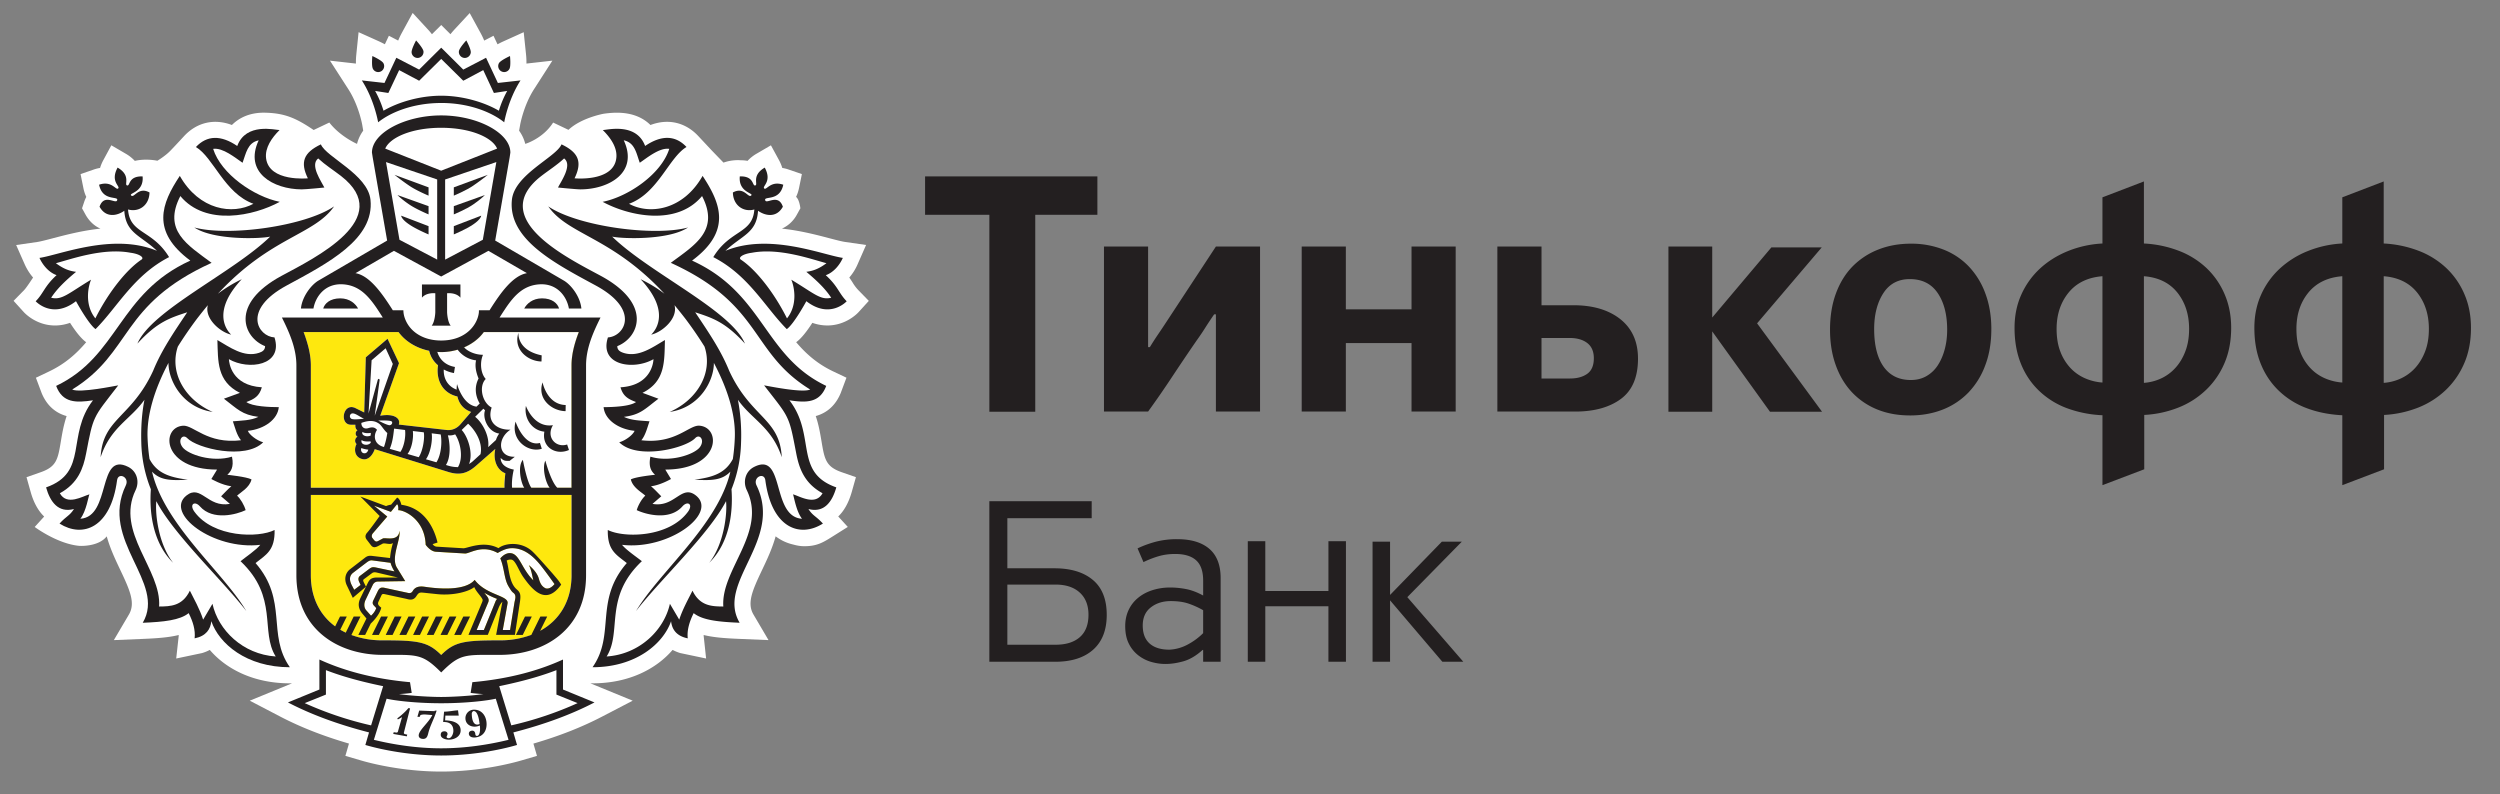
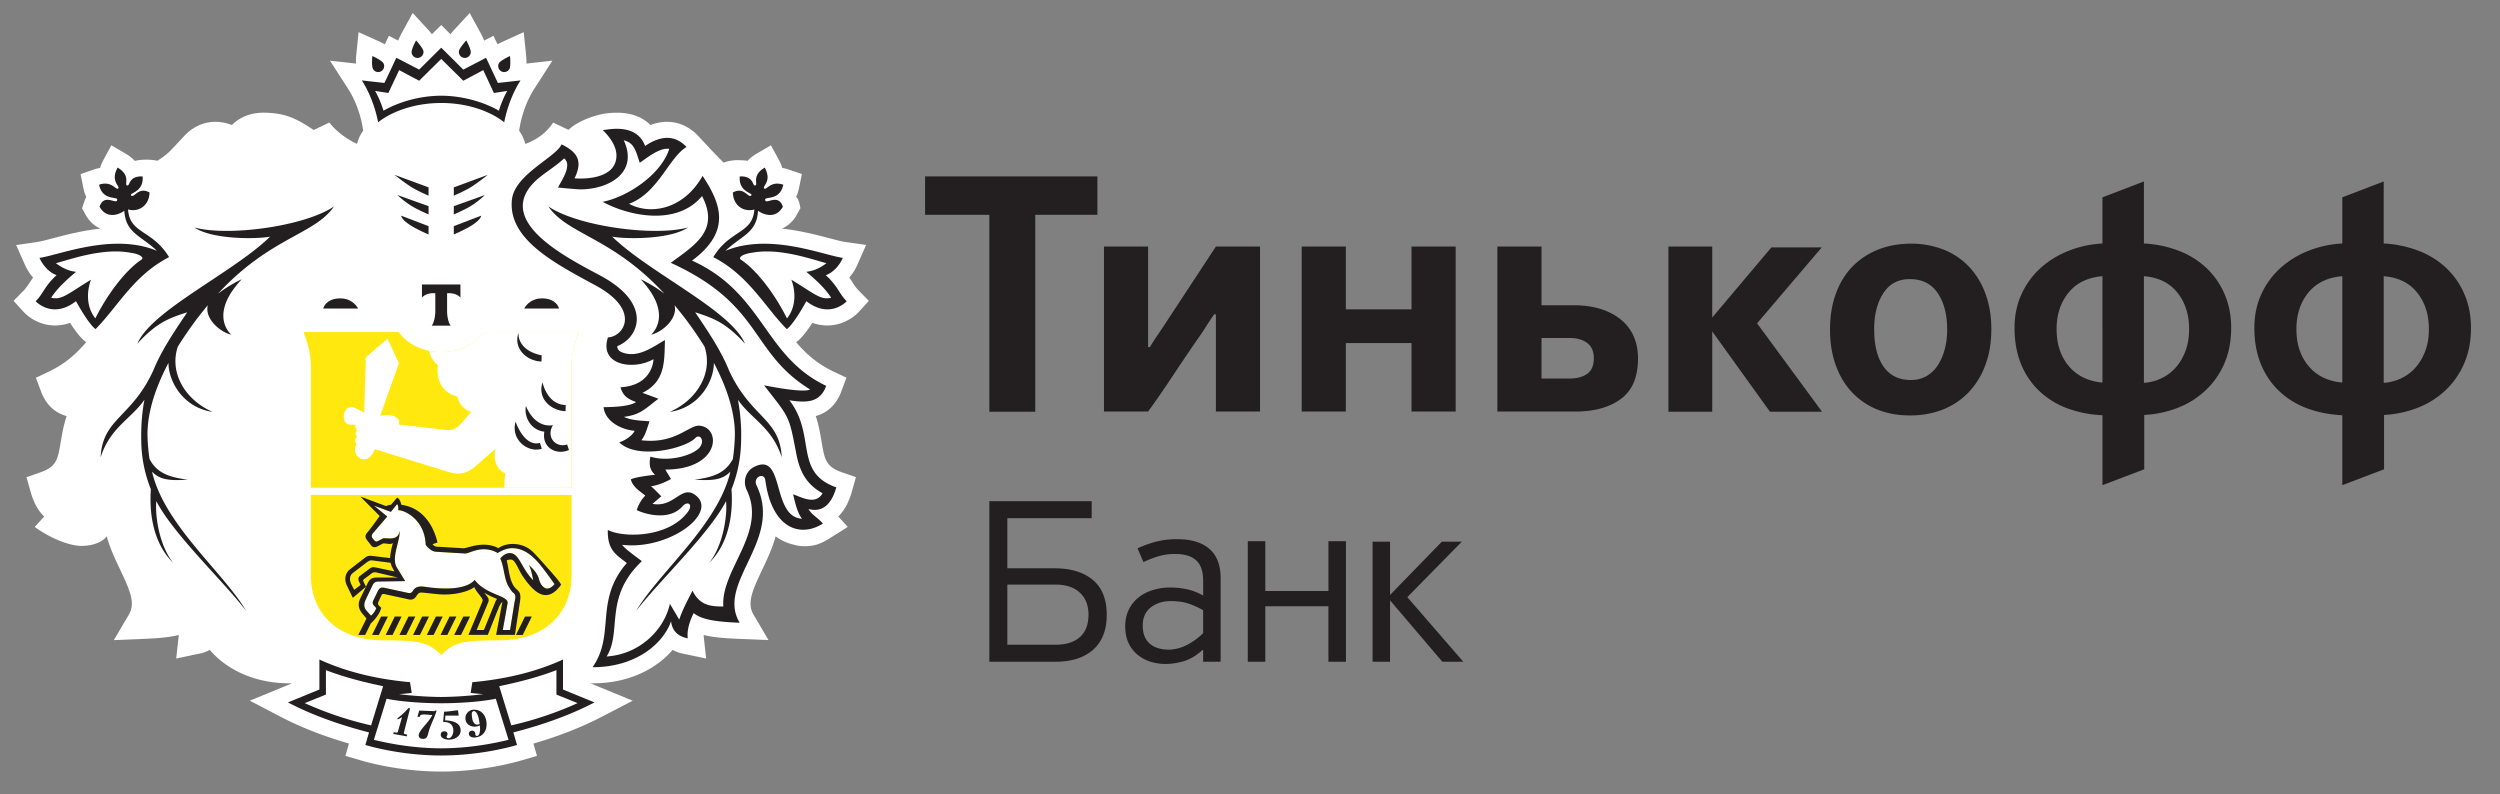
<svg xmlns="http://www.w3.org/2000/svg" height="54" viewBox="0 0 170 54" width="170">
  <rect x="0" y="0" width="170" height="54" fill="#808080" stroke="none" />
  <g fill="none" fill-rule="evenodd">
    <path d="m81.974 22.26c.19-.297.384-.59.588-.884h.119v6.61h3.002v-11.221h-3.002l-3.361 5.117c-.19.292-.379.574-.566.847-.188.277-.378.57-.563.874h-.12v-6.838h-3.001v11.22h3.001a65.205 65.205 0 0 0 1.657-2.397c.542-.818 1.087-1.626 1.635-2.422.22-.304.424-.608.611-.905m9.544 1.067h4.466v4.658h3.003v-11.221h-3.003v4.268h-4.466v-4.268h-3.002v11.22h3.002zm16.418 2.088c-.298.214-.69.322-1.174.322h-1.939v-2.755h1.914c.502 0 .901.116 1.2.345.295.23.444.574.444 1.033 0 .489-.149.841-.445 1.055m3.448-1.03c0-1.15-.4-2.04-1.193-2.677-.798-.634-1.865-.953-3.204-.953h-2.164v-3.991h-3.003v11.221h5.299c1.294 0 2.329-.289 3.103-.86.776-.576 1.162-1.488 1.162-2.74m35.562 1.352a3.374 3.374 0 0 1 -1.16.297v-7.252c.984.078 1.743.448 2.275 1.113.531.667.798 1.49.798 2.467 0 .584-.087 1.096-.26 1.539-.17.444-.398.817-.68 1.124-.28.305-.606.543-.973.712zm-3.979.275a3.614 3.614 0 0 1 -1.203-.298 3.012 3.012 0 0 1 -.994-.713 3.381 3.381 0 0 1 -.673-1.113c-.166-.435-.248-.942-.248-1.526 0-.977.272-1.8.816-2.467.543-.665 1.311-1.035 2.302-1.113zm7.043.502a5.495 5.495 0 0 0 1.25-1.81c.304-.705.46-1.508.46-2.412 0-.84-.151-1.605-.45-2.293a5.343 5.343 0 0 0 -1.235-1.779 5.72 5.72 0 0 0 -1.884-1.17 7.676 7.676 0 0 0 -2.365-.493v-4.22l-2.819 1.08v3.14a7.295 7.295 0 0 0 -2.35.516c-.734.3-1.368.698-1.905 1.195a5.42 5.42 0 0 0 -1.263 1.766c-.307.68-.46 1.435-.46 2.258 0 .904.142 1.71.426 2.423.282.71.689 1.323 1.217 1.834a5.52 5.52 0 0 0 1.89 1.196 7.93 7.93 0 0 0 2.445.49v4.755l2.842-1.08v-3.696a7.28 7.28 0 0 0 2.33-.504 5.76 5.76 0 0 0 1.87-1.196zm14.897-2.613c-.172.444-.4.817-.68 1.124a3.049 3.049 0 0 1 -.974.712 3.38 3.38 0 0 1 -1.16.297v-7.252c.982.077 1.742.448 2.274 1.112.532.668.797 1.49.797 2.469 0 .582-.084 1.095-.257 1.538zm-5.63 2.11a3.616 3.616 0 0 1 -1.206-.298 3.005 3.005 0 0 1 -.992-.712 3.356 3.356 0 0 1 -.675-1.113c-.166-.436-.247-.943-.247-1.525 0-.979.27-1.801.814-2.469.545-.664 1.313-1.035 2.306-1.112v7.23zm8.29-1.307c.306-.705.459-1.507.459-2.412 0-.84-.149-1.605-.448-2.293a5.307 5.307 0 0 0 -1.236-1.779 5.731 5.731 0 0 0 -1.884-1.17 7.693 7.693 0 0 0 -2.366-.493v-4.22l-2.815 1.079v3.14a7.277 7.277 0 0 0 -2.353.518 6.215 6.215 0 0 0 -1.903 1.194 5.422 5.422 0 0 0 -1.264 1.766c-.307.68-.46 1.435-.46 2.258 0 .905.14 1.71.426 2.423.282.71.688 1.322 1.216 1.835a5.51 5.51 0 0 0 1.892 1.195c.73.28 1.548.445 2.446.491v4.754l2.839-1.08v-3.695a7.324 7.324 0 0 0 2.33-.504 5.802 5.802 0 0 0 1.872-1.196 5.492 5.492 0 0 0 1.249-1.811zm-104.662-10.098h4.371v13.391h3.121v-13.391h4.225v-2.613h-11.717zm60.972 2.217h-3.424l-4.022 4.768v-4.828h-2.978v11.234h2.978v-5.463l3.928 5.463h3.54l-4.417-6.011zm8.364 6.928c-.11.415-.269.777-.473 1.091a2.263 2.263 0 0 1 -.773.734c-.309.176-.66.264-1.057.264-.807 0-1.424-.304-1.853-.905-.428-.604-.642-1.458-.642-2.561 0-.977.208-1.79.618-2.43.414-.644 1.014-.966 1.805-.966.84 0 1.472.32 1.9.953.43.636.641 1.466.641 2.491 0 .473-.055.916-.166 1.33m1.647-5.623a4.786 4.786 0 0 0 -1.734-1.16 5.96 5.96 0 0 0 -2.216-.4c-.802 0-1.54.133-2.217.4a5.018 5.018 0 0 0 -1.747 1.148c-.486.498-.864 1.112-1.131 1.837s-.401 1.549-.401 2.468c0 .886.13 1.69.39 2.409.257.72.624 1.33 1.096 1.836a4.857 4.857 0 0 0 1.712 1.171c.667.274 1.416.411 2.251.411.8 0 1.54-.134 2.218-.4a4.922 4.922 0 0 0 1.745-1.16 5.327 5.327 0 0 0 1.142-1.847c.277-.725.415-1.55.415-2.468 0-.886-.135-1.691-.403-2.408a5.296 5.296 0 0 0 -1.12-1.837m-59.871 23.674c0-.645-.199-1.149-.595-1.51-.397-.363-.948-.543-1.652-.543h-3.27v4.091h3.27c.716 0 1.268-.172 1.66-.518.391-.344.587-.851.587-1.52zm-2.314-3.16c1.107 0 1.975.262 2.607.788s.948 1.32.948 2.38c0 1.03-.308 1.818-.922 2.365-.615.548-1.476.822-2.583.822h-4.478v-10.917h6.96v1.157h-5.735v3.404h3.203zm10.111 2.85a5.72 5.72 0 0 0 -1.002-.452c-.334-.112-.735-.168-1.202-.168-.535 0-.986.142-1.353.428-.367.285-.551.695-.551 1.232s.155.945.467 1.224c.312.28.762.42 1.353.42.434-.023.849-.14 1.245-.353.395-.212.742-.47 1.043-.771zm-1.76-4.83c.95 0 1.678.222 2.188.663.508.442.762 1.104.762 1.988v5.684h-1.19v-.805h-.034c-.436.392-.869.649-1.3.772-.43.122-.84.184-1.232.184-.324 0-.648-.048-.972-.142a2.594 2.594 0 0 1 -.88-.452 2.288 2.288 0 0 1 -.638-.794c-.162-.323-.243-.718-.243-1.186 0-.401.076-.763.226-1.086.151-.324.363-.6.638-.828.274-.229.598-.404.972-.526a3.936 3.936 0 0 1 1.232-.185c.359 0 .72.037 1.082.108.364.071.747.217 1.15.436v-1.015c0-.632-.16-1.091-.477-1.378-.317-.288-.793-.432-1.428-.432-.4 0-.773.05-1.119.151-.345.1-.69.235-1.035.402l-.402-.933c.39-.186.805-.337 1.24-.453a5.716 5.716 0 0 1 1.46-.173zm10.278 8.335v-3.773h-4.292v3.774h-1.19v-8.2h1.19v3.387h4.293v-3.387h1.191v8.2h-1.19m9.07-8.167-3.706 3.773 3.807 4.393h-1.425l-3.556-4.176v4.177h-1.19v-8.166h1.19v3.622l3.522-3.622h1.358" fill="#231f20" fill-rule="nonzero" />
    <g fill="#d7dbdd">
-       <path d="m14.444 41.055-.636 1.08c-.227-.712-.639-1.45-.904-1.97-.508 1.05-1.315 1.07-2.09 1.076.171-2.516-2.988-5.047-1.6-7.917.277-.575.098-1.277-.5-1.578-2.12-1.077-1.14 3.39-3.258 3.525.406-.507.56-1.568.62-1.66-.45.118-1.53.803-2.015-.075 1.238-.675 1.594-1.688 1.788-2.707.247-1.289.36-1.885.61-2.415.261-.565.68-1.056 1.574-2.217-.212.033-2.597.535-3.13.285 4.121-2.532 3.192-5.751 9.48-8.621-1.648-1.224-3.335-2.2-2.126-4.54 1.722 2.07 4.995 1.354 6.763.392-1.747-.35-3.997-1.887-4.533-3.6.66-.102 1.512.611 2.003.944.236-.632.33-1.367 1.096-1.527-1.021 2.189.998 3.326 2.924 3.336.297 0 1.543-.124 1.543-.124-.198-.41-1.004-1.528-.418-1.98.47.441 1.032.794 1.544 1.186 3.744 2.898-1.78 5.584-4.04 6.803-3.546 1.917-2.597 4.196-1.115 4.78-.007.258-.166.372-.412.452-1.036.346-2.009-.393-2.835-.867.05 1.43-.047 2.804 1.533 3.591l-1.09.4c.937.71 1.222 1.088 2.35 1.235-.527.255-1.18.25-1.74.303.141.396.258.932.554 1.287-2.31.274-3.233-1.044-3.947-.99-1.523.113-1.428 2.98 2.32 2.984l-.388.642s.71.414 1.36.494c-.249.201-.49.474-.699.681l.599.516c-1.53.274-1.963-1.353-2.956-.568-1.513 1.2 1.824 3.731 5.024 3.353-.27.344-1.02.85-1.345 1.114 2.608 2.463 1.321 4.782 2.394 6.48-2.247-.149-3.913-1.798-4.302-3.583m2.93-2.77c.724-.575 1.322-.862 1.294-2.25-1.086.555-4.169.526-5.456-1.247-.364-.503.025-.757.377-.36.88.998 2.513.546 3.109.256-.094-.342-.36-.79-.582-.98.223-.221.852-.547.983-1.11-.338-.182-1.646-.313-1.646-.313.211-.2.472-.484.316-1.232-1.335.41-2.985-.146-3.36-.641-.37-.487.008-.942.316-.622.666.7 3.947 1.501 5.168.284-.454-.123-.953-.53-1.045-.78 1.13-.113 2.031-.78 2.105-1.61-.625 0-1.805-.046-2.206-.348.542-.2.883-.397 1.054-1.003-2.066-.124-2.229-1.659-2.24-1.913 1.345.776 3.713.433 3.1-1.479-1.116-.06-2.245-1.87.832-3.536 2.797-1.512 5.979-3.145 5.699-5.833-.184-1.718-3.016-2.893-3.375-3.763-1.182.563-1.421 1.215-.888 2.31 0 0-2.631.262-2.839-1.359-.091-.727.394-1.408.915-1.926-.295 0-2.279-.53-2.877 1.085-1.113-.759-2.063-.731-2.813.07 1.196.71 1.936 3.143 3.913 3.862-1.406.763-3.68.442-5.007-1.899-1.255 1.892-1.977 3.765.714 5.764-4.9 2.23-4.864 6.491-9.125 8.522.433 1.161 1.344 1.161 2.505.98-1.843 2.395-.273 4.9-3.189 5.924.272.976.82 1.754 1.897 1.469-.307.477-.508.467-.984.992 1.594 1.004 3.485.276 3.913-2.944.077-.574.87-.215.594.348-1.817 3.76 2.779 6.586 1.153 9.343 1.435-.06 2.526-.17 3.126-.656.291.578.466 1.152.404 1.716.791-.16 1.08-.63 1.135-1.165.52 1.511 2.374 3.129 5.344 3.129-1.575-2.242-.109-4.52-2.333-7.085" />
      <path d="m10.33 32.067c.541.565 1.199.622 2.444.544-1.368-.165-2.136-.498-2.612-1.406a13.386 13.386 0 0 1 -.138-1.505c-.042-1.439.432-3.153 1.427-5.03-.007 1.178.927 3.028 3.008 3.337-1.873-.819-2.971-2.662-2.373-4.444.39-.624.83-1.267 1.322-1.92.247-.316.486-.62.722-.903-.252.91.849 1.85 1.585 2.007-.4-.39-1.256-1.655.721-3.77a9 9 0 0 0 -1.624.992c3.594-3.884 6.546-3.992 7.904-5.945-1.966 1.343-7.17 2.068-9.507 1.434 1.29.862 4.4.783 5.16.623-2.536 2.465-8.073 5.01-9.031 7.277 1.35-1.48 2.22-1.75 3.388-2.133-.919 1.373-1.747 2.58-2.318 3.98-1.473 3.2-3.443 3.24-3.572 5.88.672-2.046 2.035-2.564 2.98-3.907-.167.857-.244 1.807-.215 2.906a9.053 9.053 0 0 0 .652 3.18c-.096 1.305.02 3.533 1.516 5.003-1.016-1.286-1.235-3.377-1.144-4.192 1.17 2.26 4.509 5.378 6.122 7.475-1.613-2.696-5.569-5.847-6.416-9.483m36.945-10.842c1.163.383 2.04.653 3.387 2.133-.957-2.266-6.498-4.812-9.034-7.279.763.162 3.872.241 5.162-.621-2.335.634-7.54-.09-9.507-1.434 1.359 1.953 4.31 2.062 7.905 5.945a8.932 8.932 0 0 0 -1.626-.992c1.976 2.115 1.122 3.379.722 3.77.737-.157 1.836-1.096 1.585-2.007.236.284.478.587.723.903a25.85 25.85 0 0 1 1.32 1.92c.6 1.782-.503 3.625-2.37 4.444 2.081-.308 3.016-2.16 3.005-3.337.995 1.877 1.472 3.591 1.427 5.03a13.24 13.24 0 0 1 -.136 1.505c-.478.908-1.246 1.242-2.609 1.406 1.242.078 1.895.02 2.442-.544-.85 3.636-4.805 6.785-6.42 9.483 1.615-2.097 4.95-5.216 6.124-7.475.09.815-.128 2.906-1.142 4.192 1.493-1.47 1.61-3.698 1.514-5.004a9.146 9.146 0 0 0 .65-3.179 12.907 12.907 0 0 0 -.214-2.906c.945 1.343 2.309 1.86 2.981 3.907-.128-2.64-2.098-2.68-3.573-5.88-.57-1.4-1.395-2.607-2.316-3.98" />
      <path d="m53.93 33.611c.057.092.207 1.153.613 1.66-2.12-.135-1.135-4.602-3.256-3.525-.599.3-.777 1.003-.499 1.578 1.387 2.87-1.774 5.4-1.596 7.917-.781-.006-1.592-.027-2.098-1.077-.262.522-.677 1.26-.901 1.97l-.635-1.079c-.393 1.785-2.058 3.435-4.303 3.584 1.067-1.7-.214-4.018 2.394-6.481-.327-.262-1.075-.77-1.346-1.114 3.202.378 6.539-2.154 5.022-3.353-.99-.785-1.426.842-2.952.568l.598-.516c-.209-.209-.453-.479-.7-.68.652-.08 1.36-.495 1.36-.495l-.388-.642c3.75-.004 3.839-2.87 2.322-2.984-.713-.054-1.64 1.265-3.948.991.292-.356.411-.893.555-1.288-.556-.052-1.217-.048-1.74-.303 1.128-.148 1.411-.525 2.348-1.236l-1.086-.399c1.577-.787 1.48-2.162 1.528-3.591-.823.475-1.8 1.213-2.832.867-.246-.08-.406-.194-.413-.453 1.482-.583 2.426-2.862-1.115-4.779-2.259-1.219-7.786-3.905-4.04-6.803.511-.392 1.07-.745 1.54-1.187.588.453-.215 1.571-.416 1.98 0 0 1.245.126 1.54.126 1.931-.01 3.954-1.15 2.93-3.337.766.16.857.895 1.09 1.527.493-.333 1.347-1.046 2.008-.945-.537 1.714-2.784 3.251-4.532 3.6 1.765.963 5.039 1.678 6.76-.39 1.21 2.34-.474 3.315-2.125 4.54 6.287 2.869 5.36 6.087 9.483 8.62-.533.25-2.923-.253-3.136-.285.9 1.161 1.319 1.652 1.58 2.217.249.53.36 1.125.606 2.415.197 1.019.553 2.032 1.789 2.705-.484.88-1.563.195-2.008.077m-.246-6.398c1.16.18 2.072.18 2.506-.98-4.262-2.03-4.227-6.29-9.127-8.521 2.693-2 1.967-3.872.717-5.764-1.325 2.34-3.607 2.662-5.006 1.9 1.973-.72 2.717-3.153 3.91-3.864-.746-.8-1.702-.828-2.812-.069-.603-1.617-2.582-1.085-2.88-1.085.519.517 1.01 1.199.917 1.926-.205 1.62-2.838 1.36-2.838 1.36.53-1.096.295-1.748-.887-2.311-.362.871-3.19 2.045-3.372 3.762-.284 2.69 2.899 4.322 5.695 5.834 3.078 1.666 1.948 3.476.833 3.536-.618 1.912 1.752 2.255 3.098 1.479-.007.254-.176 1.789-2.242 1.913.174.606.514.802 1.057 1.004-.405.301-1.582.346-2.207.346.075.832.976 1.497 2.106 1.61-.09.25-.591.658-1.044.781 1.22 1.217 4.5.416 5.167-.284.305-.32.68.135.317.62-.378.497-2.026 1.053-3.362.643-.153.748.105 1.032.314 1.232 0 0-1.307.131-1.645.314.127.562.762.888.983 1.108-.22.191-.485.64-.58.981.599.29 2.232.742 3.106-.257.357-.396.744-.143.382.36-1.29 1.774-4.37 1.802-5.459 1.249-.03 1.387.57 1.674 1.293 2.25-2.225 2.564-.756 4.842-2.33 7.084 2.965 0 4.822-1.618 5.343-3.129.057.534.342 1.005 1.133 1.165-.06-.564.116-1.138.403-1.716.602.485 1.696.596 3.126.656-1.623-2.757 2.973-5.584 1.152-9.343-.271-.564.52-.922.597-.348.426 3.22 2.32 3.948 3.915 2.944-.481-.525-.679-.515-.985-.992 1.074.285 1.621-.493 1.898-1.47-2.917-1.024-1.348-3.53-3.192-5.924m-29.671 11.727.876-.664c.156-.119.255-.194.435-.17l1.234.161c.067.297.265.587.265.587l-1.313-.277c-.186-.022-.24-.013-.416.112l-.621.47c-.123.098-.127.25-.057.4l.1.217-.435.328-.165-.313c-.169-.334-.18-.638.097-.85m2.006-2.32-.229.12c-.157.091-.237.132-.374-.04l-.1-.124c-.047-.059-.064-.206.037-.317l.978-1.14-.902-.74 1.148.423.42-.523c.123.106.08.408.08.408.465 0 1.815.67 1.867 2.352 0 0 .305.452.694.476l1.99.119c.328 0 1.153-.628 2.213-.033.267-.163.554-.292.849-.324.933-.07 1.62.582 2.133 1.236.374.474.886 1.2.886 1.2-.22.262-.438.35-.62.284-.277-.14-.365-.363-.452-.67-.14-.489-.677-.906-.677-.906.181.328.22.7.307 1.04-.776-.768-.924-1.709-1.467-1.837-.241-.06-.52.042-.78.344.274.635.26 1.373.54 1.865.214.37.258.402.355.483.23.165.098.46.063.676l-.294 1.847h-.496l.327-1.808c.1-.55-1.447-.55-2.238-1.6-.675.787-2.567.59-3.385.467-.33-.048-.651-.028-.833.297-.106.184-.285.13-.393.102l-1.492-.322c-.262-.06-.375-.008-.492.232l-.3.618c-.065.145-.062.25.056.366l.143.151c-.085.299-.355.524-.355.524l-.326-.367c-.158-.185-.166-.455-.04-.717l.483-1.006c.056-.11.158-.233.363-.233l1.847-.03-.566-.92c-.422-.692.277-1.922.173-2.504-.053.78-.995.424-1.14.53m7.682 4.256-.796 1.964h-.496l.796-1.902c.083-.244-.074-.36-.272-.629.295.167.507.275.866.414-.033.054-.07.085-.098.153m-9.715-.222.896-.76-.137-.274c-.097-.193-.045-.208.06-.283l.47-.353c.11-.09.225-.08.362-.047l1.42.334h-1.499c-.348.023-.45.156-.572.411l-.104.212-.386.792c-.131.272-.199.635.145 1.047l.273.322-.552 1.12h.465l.381-.778c.03-.028.596-.541.714-1.076-.161-.13-.278-.224-.188-.41l.174-.37c.055-.124.076-.175.24-.14l1.493.322c.186.05.458.132.657-.167.206-.313.232-.279.706-.23l.76.08c1.041.098 2.08-.163 2.484-.484.141.324.423.571.555.822.048.093-.032.225-.097.389l-.854 2.041h1.317l.746-1.865c.07-.176.17-.319.248-.388l-.428 2.253h1.277l.34-2.232c.075-.494.03-.656-.207-.858-.534-.45-.521-1.395-.693-1.97a.51.51 0 0 1 .321-.063c.28.029.488.739.816 1.195.653.92 1.55 1.936 2.573.505-.1-.162-.209-.313-.331-.453l-.286-.334c-.166-.186-.96-1.092-1.288-1.419-.751-.754-1.903-.64-2.362-.274-1.04-.544-2.137.028-2.396.007l-1.79-.108a.354.354 0 0 1 -.292-.172l.331-.11c-.312-1.295-1.095-2.382-2.462-2.567 0 0-.08-.41-.288-.489l-.408.482c-.115.016-.242.05-.344.096l-1.746-.649 1.311 1.323s-.68.963-.873 1.16c-.128.179-.116.32.027.493l.255.335c.132.17.275.166.485.057l.288-.148c.123-.106.545.101.724-.063a5.252 5.252 0 0 0 -.2 1.027l-1.175-.142c-.258-.033-.374 0-.532.123l-1.003.772c-.328.253-.43.687-.226 1.11zm3.829-25.406c.479.33 1.325.684 1.325.684v-.564l-1.864-.713s0 .227.539.593m1.325-.681v-.558l-2.116-.757s.252.269.79.638c.48.329 1.326.677 1.326.677m0-1.272v-.567l-2.316-.852s.452.368.99.734c.48.33 1.326.685 1.326.685" />
-       <path d="m35.65 20.97h2.37c-.1-.344-.47-.69-1.16-.69-.655 0-1.046.376-1.21.69m-2.48-9.094-2.311.852v.567s.848-.354 1.323-.685c.54-.366.989-.734.989-.734m-.45 2.779-1.862.713v.564s.846-.354 1.324-.684c.538-.366.538-.593.538-.593m.251-1.403-2.113.757v.558s.848-.348 1.324-.677c.538-.37.79-.638.79-.638m-9.84 7.028c-.69 0-1.059.346-1.155.69h2.37c-.168-.314-.557-.69-1.215-.69" />
+       <path d="m35.65 20.97h2.37c-.1-.344-.47-.69-1.16-.69-.655 0-1.046.376-1.21.69m-2.48-9.094-2.311.852s.848-.354 1.323-.685c.54-.366.989-.734.989-.734m-.45 2.779-1.862.713v.564s.846-.354 1.324-.684c.538-.366.538-.593.538-.593m.251-1.403-2.113.757v.558s.848-.348 1.324-.677c.538-.37.79-.638.79-.638m-9.84 7.028c-.69 0-1.059.346-1.155.69h2.37c-.168-.314-.557-.69-1.215-.69" />
      <path d="m30 11.597-3.805-1.503c.323-.765 1.815-1.418 3.805-1.418s3.48.653 3.803 1.418zm2.833 4.697-2.566 1.349v-5.449l3.485-1.184zm2.999 2.272c-.963.168-1.788 1.345-2.466 2.403l-.076.123h-.723v.125c-.077.818-.853 1.93-2.568 1.93-.792 0-1.389-.243-1.799-.574a2.105 2.105 0 0 1 -.687-.987 1.7 1.7 0 0 1 -.078-.37l-.006-.124h-.718l-.077-.123c-.682-1.058-1.507-2.235-2.465-2.403l2.617-1.517 3.214 1.746 3.211-1.746 2.62 1.517zm3.529 4.007c-.275.716-.496 1.49-.496 2.264v8.325h-.969c-.438-.425-.81-1.847-.81-1.847-.24.514.034 1.546.293 1.847h-1.247c-.308-.417-.576-1.896-.576-1.896-.372.425-.136 1.577.095 1.896h-.828c-.054-.591.115-1.236.115-1.236-.43-.08-.893-.308-.89-.791.218.207.306.204.61.198l.353-.278c-1.17.037-1.222-1.244-.298-1.844-.924.03-1.616-.52-1.278-1.504-.66-.34-.892-1.454-.405-1.943-.352-.383-.411-1.132-.186-1.645-.465 0-.99-.187-1.283-.505-.022.01-.049.018-.073.026.583-.238 1.075-.607 1.41-1.067zm-.494 16.536c0 1.737-.802 3.054-2.136 3.787l.48-.973h-.464l-.613 1.245a6.048 6.048 0 0 1 -2.155.372c-2.435 0-3.079.1-3.977.998-.904-.898-1.547-.998-3.977-.998-.793 0-1.511-.13-2.147-.366h.019l.612-1.25h-.463l-.538 1.093a4.882 4.882 0 0 1 -.374-.197l.445-.897h-.459l-.33.668c-1.043-.768-1.656-1.966-1.656-3.482v-5.458h17.733zm-12.072-9.969.749.093c.056.41-.052 1.105-.319 1.491l-.724-.21c.193-.46.242-.884.294-1.374zm-1.075-.547s.685-.034.879.04c.144.06.047.299-.137.273-.195-.024-.742-.313-.742-.313zm-.047-2.725-.615 2.25.21-3.627.956-.817.485 1.066-1.227 3.521.323-2.37c.031-.166-.104-.184-.132-.023zm-.473 3.747c-.323.131-.653-.045-.55-.255.148.137.567.07.567.07zm-.606.3c.149.145.6.09.6.09l.018.09c-.197.262-.744.144-.618-.18zm-.708-1.446c-.172-.116-.095-.366.097-.366.208.005.487.242.764.36 0 0-.722.097-.861.006zm.686 1.99s.207.09.469.11c-.03.143-.14.282-.318.243-.147-.033-.214-.217-.151-.352zm.486-1.356c-.348.112-.501-.138-.484-.35.679-.25.981-.09 1.181.038.184.115.334.442.582.648a5.521 5.521 0 0 1 -.228.953c-.695-.18-.731-.792-.47-1.167-.147-.17-.301-.213-.581-.122zm3.015.2.745.087c.073.412-.066 1.279-.347 1.695l-.76-.22c.304-.399.416-1.106.362-1.563zm1.28.156.615.077c.097.51.034 1.392-.292 1.896l-.715-.21c.314-.424.46-1.3.393-1.763zm1.102.136h.013a.91.91 0 0 0 .481-.066c.332.477.59 1.556.193 2.23a2.353 2.353 0 0 1 -.654-.094l-.165-.05c.336-.523.286-1.443.132-2.02zm.938-.362.435-.426c.445.386 1.027 1.253.845 2.075l-.475.433c-.096.096-.2.167-.301.23.294-.736-.083-1.864-.504-2.312zm2.557.244a1.425 1.425 0 0 0 -.224.437l-.529.487c.106-.774-.413-1.69-.889-2.063l.565-.553.11.113c-.188.494.18 1.462.967 1.58zm-1.407-3.746c-.278.531-.25 1.145.077 1.7l-.217.213c-.95-.117-1.324-1.533-1.324-1.533-.017.124-.03.253-.028.377-.553-.205-.905-.696-.876-1.37.21.117.446.199.696.244l.064-.416c-.663-.115-1.05-.53-1.2-1.02-.029-.003-.059-.009-.088-.014.117.01.234.02.355.02.392 0 .766-.06 1.117-.164.275.393.764.673 1.256.729-.078.322-.04.73.168 1.234zm-5.442-3.158c.458.627 1.201 1.09 2.08 1.273.076.331.253.692.604.985-.145.973.273 1.882 1.32 2.124.11.494.418.87.933 1.049l-.728.84c-.277.324-.64.428-.942.389l-3.252-.37c.14-.362-.234-.78-1.263-.6l1.278-3.574-.78-1.66-1.478 1.261-.11 3.75-.626-.309c-.828-.355-1.069 1.137-.283 1.143l.31.003c-.019.155.027.322.148.375-.148.063-.19.34-.005.439-.19.089-.212.371-.062.495-.165.274-.19.873.38 1.023.465.124.758-.38.857-.672l5.059 1.568c.718.205 1.226.09 1.822-.432l1.32-1.154c-.164.754.106 1.436.68 1.66 0 0-.083.676-.055.983h-13.174v-8.325c0-.775-.224-1.548-.492-2.264zm-.855-11.563 3.482 1.184v5.449l-2.564-1.349zm8.46-.648c0-1.334-2.239-2.527-4.707-2.527-2.47 0-4.71 1.193-4.71 2.527l.053.324.982 5.66-4.667 2.72c-.497.292-1.12 1.096-1.198 1.903h.851c.14-.806.78-1.702 1.973-1.649 1.077.059 1.713.715 2.348 1.65l.163.247.235.37h-6.864c.502 1.011.984 2.085.984 3.25v14.272c0 3.672 2.822 5.42 5.876 5.42 2.358 0 2.676-.107 3.977 1.194 1.298-1.3 1.614-1.195 3.977-1.195 3.054 0 5.875-1.747 5.875-5.419v-14.272c0-1.165.477-2.239.98-3.25h-6.867l.238-.37.164-.248c.63-.934 1.269-1.59 2.347-1.649 1.187-.053 1.83.843 1.969 1.65h.85c-.075-.808-.7-1.612-1.196-1.904l-4.666-2.72.984-5.66z" />
      <path d="m38.463 27.953.006-.417c-1.28-.03-1.575-1.542-1.575-1.542-.373 1.112.605 1.94 1.57 1.96m-1.618 2.556-.13-.395c-1.09.279-1.653-1.451-1.653-1.451-.352 1.257.867 2.148 1.783 1.846m.758-1.604c-1.304.207-1.84-1.31-1.84-1.31-.144.826.391 1.663 1.253 1.752-.194 1.078.808 1.631 1.675 1.247l-.125-.374c-.753.25-1.46-.495-.963-1.315m-.781-4.331.01-.417c-1.72-.357-1.575-1.541-1.575-1.541-.373 1.116.603 1.94 1.565 1.958m-10.91 17.348-.619 1.251h.465l.617-1.25h-.463m.929-.001-.615 1.251h.467l.61-1.25h-.462m3.728-.001-.613 1.251h.46l.617-1.25h-.464m.936-.001-.62 1.251h.466l.613-1.25h-.459m-1.866-.001-.618 1.251h.465l.616-1.25h-.463m5.445 1.25h.462l.617-1.25h-.465zm-7.31-1.251-.614 1.251h.464l.615-1.25h-.465m.93-.001-.615 1.251h.467l.614-1.25h-.466m-2.297-35.614.732-1.556 1.361.723 1.5-1.482 1.502 1.482 1.358-.723.728 1.556.901-.14c-.23.435-.405.814-.566 1.346-.987-.577-2.455-1.02-3.923-1.02-1.471 0-2.935.443-3.924 1.02a7.01 7.01 0 0 0 -.57-1.346zm3.594.681c1.91 0 3.441.633 4.286 1.314 0 0 .253-1.517 1.108-2.85l-1.538.174-.806-1.713-1.549.805-1.5-1.49-1.503 1.489-1.552-.805-.807 1.713-1.537-.174c.858 1.333 1.107 2.85 1.107 2.85.845-.68 2.377-1.314 4.29-1.314z" />
      <path d="m31.572 3.925a.408.408 0 0 0 .441-.373c.022-.22-.304-.818-.304-.818s-.49.526-.505.751a.409.409 0 0 0 .368.44m2.523.915c.2.107.443.026.55-.172.107-.194.037-.87.037-.87s-.651.292-.757.491a.414.414 0 0 0 .17.552m-5.669-.916a.407.407 0 0 0 .371-.44c-.02-.225-.503-.75-.503-.75s-.326.596-.305.817a.406.406 0 0 0 .437.373m-2.52.915a.406.406 0 0 0 .167-.55c-.104-.2-.755-.492-.755-.492s-.067.676.04.87c.105.198.35.28.548.173m27.908 14.169c.166.369.495 1.654-.293 2.633-.896-1.794-2.131-3.33-3.129-3.993-.219-.14.12-.392.734-.473 1.862-.352 4.042.437 5.079.712-.483.362-.877.523-1.368.585.754.632 1.301 1.167 1.692 1.762-.733.183-1.142-.28-2.715-1.227m2.346-.304c.537-.191.953-.705 1.16-1.178-1.368-.198-5-1.722-7.985-.48 1.117-1.063 2.12-1.2 2.215-2.726.466.334 1.25.521 1.69-.275-.307-.91-1.087-.173-1.194-.424-.153-.346.98.11 1.224-1.072-.882-.303-1.146.417-1.302.25-.146-.16.56-.462.04-1.415-.919.536-.44 1.142-.633 1.208-.236.094-.051-.645-1.065-.61-.1 1.088.954 1.124.78 1.297-.207.212-.482-.627-1.249-.202.014.88.725 1.361 1.462 1.154-.12 1.672-1.652 1.36-2.795 3.243 2.418 1.24 3.511 3.403 5 4.895.491-.346 1.332-1.898 1.332-1.898 1.61 1.248 2.743.005 2.743.005-.554-.567-.575-.998-1.423-1.772m-26.608 29.655-1.046-.04-.121.42.131.006c.043 0 .043-.081.08-.126a.965.965 0 0 1 .362-.032l.44.034c-.26.537-.936 1.044-.927 1.4.01.19.203.23.316.223.212-.007.28-.157.335-.385.126-.53.383-.935.569-1.54l-.13.005-.009.034m.715.625.017-.322h.91l-.047-.36c-.25.007-.615.089-.952.091l-.061.704c.422-.018.696.166.696.608 0 .164-.108.473-.298.495a.193.193 0 0 1 -.13-.031c-.091-.068.03-.143.03-.257 0-.145-.15-.197-.25-.18-.156.01-.214.11-.214.236 0 .26.385.331.552.331.372 0 .804-.208.804-.631 0-.556-.621-.673-1.057-.684m2.182.288c-.323 0-.37-.506-.37-.75 0-.07.064-.167.135-.167.295 0 .377.687.4.88a.466.466 0 0 1 -.165.037m-.206-1.013a.577.577 0 0 0 -.593.575c0 .525.563.697.98.498.052.407-.03.7-.186.71-.132 0-.113-.1-.132-.182-.034-.16-.158-.202-.288-.16-.136.039-.157.16-.134.25.061.206.316.211.438.196.538-.062.761-.459.761-.9 0-.513-.293-.987-.846-.987m-4.475-.108c-.048.06-.272.34-.755.7l.04.072c.053-.03.138-.069.284-.157l-.284.994c-.015.054-.081.06-.113.054l-.17-.025-.032.118.924.165.028-.115-.159-.037c-.047-.013-.077-.046-.068-.1l.42-1.65z" />
      <path d="m34.77 49.326-.82-2.668c1.745-.36 2.962-.732 3.89-1.09v1.664l1.44.58a23.573 23.573 0 0 1 -4.51 1.514m-4.768 1.559c-1.63 0-3.22-.244-4.58-.577l.865-2.795c.575.132 2.009.308 3.715.308 1.707 0 3.136-.176 3.714-.308l.867 2.795c-1.365.333-2.957.577-4.58.577m-9.286-3.073 1.444-.58v-1.665c.927.36 2.145.731 3.89 1.09l-.817 2.669a23.845 23.845 0 0 1 -4.517-1.514m17.569-.928v-2.039c-1.577.722-3.584 1.309-6.164 1.542l-.118.728c.22.031.496.058.869.081-.96.133-2.193.197-2.87.197-.68 0-1.913-.064-2.872-.197.37-.023.646-.05.866-.08l-.116-.729c-2.582-.233-4.592-.82-6.166-1.542v2.04l-2.139.879c1.584.824 3.408 1.496 5.514 2.04l-.248.854c1.209.353 3.136.713 5.16.713 2.022 0 3.951-.36 5.157-.713l-.25-.854c2.107-.544 3.933-1.216 5.517-2.04zm-34.816-26.648c.391-.595.935-1.13 1.696-1.76-.497-.064-.886-.225-1.372-.587 1.038-.275 3.223-1.064 5.082-.712.611.08.957.332.733.473-1 .663-2.235 2.199-3.133 3.992-.785-.978-.455-2.263-.29-2.633-1.57.947-1.98 1.41-2.716 1.227m1.69.236s.841 1.552 1.331 1.898c1.49-1.492 2.585-3.655 5-4.895-1.143-1.882-2.678-1.567-2.79-3.241.732.205 1.445-.279 1.46-1.156-.77-.42-1.042.416-1.25.202-.172-.177.88-.21.78-1.297-1.015-.031-.827.704-1.067.61-.19-.068.287-.673-.634-1.208-.517.957.19 1.254.043 1.415-.155.167-.421-.553-1.3-.25.237 1.182 1.375.726 1.22 1.072-.107.251-.884-.485-1.19.426.437.794 1.223.607 1.684.274.097 1.532 1.1 1.658 2.22 2.724-2.984-1.241-6.619.281-7.989.482.209.472.624.986 1.16 1.173-.844.781-.864 1.21-1.42 1.775 0 0 1.13 1.244 2.742-.004m23.531-1.137v.898c.312-.372.91-.3.91-.3v1.293s-.02.639-.247.915h1.296c-.226-.276-.247-.915-.247-.915v-1.293s.597-.072.907.3v-.898h-2.618" />
    </g>
    <path d="m58.358 19.72a2.91 2.91 0 0 1 -.382-.511c-.067-.105-.14-.215-.224-.336.226-.262.419-.565.563-.897l.579-1.318-1.424-.205c-.241-.035-.629-.137-1.08-.255-.874-.23-1.994-.523-3.218-.651a2.177 2.177 0 0 0 1.02-.96l.234-.422s-.062-.591-.293-.777c.09-.183.155-.385.202-.606l.193-.944-.91-.312a2.47 2.47 0 0 0 -.423-.106 2.877 2.877 0 0 0 -.232-.548l-.54-.991-.976.57a2.618 2.618 0 0 0 -.613.487 2.566 2.566 0 0 0 -.465-.04s-.555-.062-1.17.16l-.787-.814-.93-.994c-.87-.931-2.048-1.206-3.251-.749-.459-.457-1.175-.837-2.285-.837-.376 0-.706.045-.901.071 0 0-1.53.279-2.388 1.095l-1.044-.496c-.699 1.1-1.895 1.45-1.895 1.45a2.595 2.595 0 0 0 -.42-.897l.07-.389c0-.01.233-1.325.949-2.437l1.244-1.937-1.763.199a5.045 5.045 0 0 0 -.028-.626l-.158-1.508-1.381.624c-.153.069-.281.136-.4.2l-.273-.581-.632.328a5.045 5.045 0 0 0 -.257-.536l-.729-1.336-1.034 1.115c-.106.116-.195.22-.274.323l-.628-.625-.632.627a4.58 4.58 0 0 0 -.271-.321l-1.039-1.127-.731 1.344a5.134 5.134 0 0 0 -.255.535l-.631-.328-.274.58a8.07 8.07 0 0 0 -.401-.2l-1.386-.624-.154 1.513a4.844 4.844 0 0 0 -.027.623l-1.766-.199 1.248 1.938c.718 1.111.947 2.423.948 2.434l.066.388c-.201.277-.34.578-.421.9 0 0-1.129-.484-1.884-1.452l-1.065.508c-1.214-.82-1.967-1.14-3.276-1.176-1.11-.03-1.827.38-2.284.836-1.204-.455-2.38-.179-3.246.75 0 0-.57.62-.932.994-.36.376-.891.686-.891.686s-.756-.17-1.533.01a2.612 2.612 0 0 0 -.62-.49l-.976-.57-.538.997a2.79 2.79 0 0 0 -.228.543c-.14.022-.281.057-.423.106l-.904.312.19.939c.045.226.11.428.2.612-.051.1-.098.207-.137.32l-.153.455.233.422c.246.446.598.777 1.018.96-1.224.129-2.344.423-3.22.652-.45.119-.84.22-1.08.257l-1.43.206.325.736.26.586c.148.328.34.63.566.89-.084.12-.447.685-.605.847l-.722.737.694.765c.086.093.863.909 2.122.91.343 0 .685-.06 1.024-.18.336.525.732 1.056 1.097 1.318-.668.786-1.43 1.467-2.513 1.984l-.906.431.388 1.035c.254.624.747 1.31 1.701 1.572-.204.61-.303 1.19-.389 1.705-.204 1.226-.29 1.733-1.37 2.112l-.968.339.277.988c.224.805.558 1.338.923 1.687l-.644.71s1.528 1.144 3.026 1.284c.021.003 1.3.084 1.872-.647.23.829.593 1.592.922 2.286.677 1.424 1.037 2.267.584 3.035l-1.023 1.736 2.013-.084c.878-.037 1.695-.089 2.4-.264a.928.928 0 0 1 -.006.11l-.165 1.49 1.763-.371c.187-.056.36-.128.52-.214 1.092 1.276 2.945 2.273 5.445 2.273h.147l-2.874 1.18 2.091 1.09c1.378.716 2.91 1.317 4.656 1.826l-.244.837 1.05.307c.607.18 2.798.76 5.466.76 2.669 0 4.857-.582 5.465-.76l1.048-.307-.243-.835c1.748-.51 3.28-1.112 4.658-1.829l2.093-1.089-2.876-1.18h.145c2.498 0 4.352-.997 5.444-2.273.158.083.333.158.517.214l1.763.371-.161-1.489a1.108 1.108 0 0 1 -.006-.11c.705.174 1.522.226 2.4.263l2.01.084-1.02-1.734c-.454-.77-.093-1.613.583-3.036.33-.692.692-1.458.922-2.287.388.296.804.472 1.22.565 0 0 .322.097.63.105.891.026 1.334-.226 1.946-.611l1.11-.698-.65-.71c.364-.35.697-.882.923-1.682l.28-.991-.972-.339c-1.08-.379-1.165-.886-1.37-2.11-.088-.516-.183-1.097-.39-1.707.954-.263 1.446-.95 1.7-1.572l.388-1.036-.906-.43c-1.084-.517-1.845-1.198-2.514-1.984.367-.262.763-.794 1.101-1.317.337.12.677.178 1.022.179 1.259 0 2.038-.815 2.123-.909l.694-.764-.721-.738" fill="#fff" fill-rule="nonzero" />
    <path d="m30.002 44.54c-.904-.899-1.547-.997-3.981-.997-2.907 0-4.884-1.705-4.884-4.431v-5.456h17.728v5.456c0 2.726-1.972 4.43-4.886 4.43-2.435 0-3.079.1-3.977.998m-8.865-11.373v-8.323c0-.775-.224-1.549-.492-2.263h6.457c.593.814 1.668 1.36 2.9 1.36 1.228 0 2.303-.546 2.897-1.36h6.459c-.274.714-.495 1.488-.495 2.263v8.323z" fill="#fee80e" />
    <g fill="#fff" fill-rule="nonzero">
      <path d="m22.163 45.57v1.662l-1.441.58a23.752 23.752 0 0 0 4.512 1.513l.82-2.665c-1.747-.361-2.964-.734-3.89-1.09m7.838 2.25c-1.706 0-3.14-.175-3.713-.309l-.865 2.797c1.359.333 2.95.577 4.578.577 1.624 0 3.214-.244 4.58-.577l-.868-2.797c-.576.134-2.005.31-3.712.31m7.836-2.251c-.927.356-2.143.729-3.889 1.09l.82 2.665a23.591 23.591 0 0 0 4.51-1.513l-1.441-.58zm-21.396-26.585c-1.979 2.115-1.122 3.38-.722 3.77-.737-.158-1.836-1.096-1.586-2.005-.235.28-.473.585-.721.9-.492.654-.931 1.297-1.32 1.92-.6 1.782.5 3.625 2.37 4.441-2.08-.305-3.013-2.156-3.007-3.334-.994 1.877-1.467 3.59-1.424 5.03.019.533.065 1.034.135 1.505.478.906 1.245 1.239 2.61 1.404-1.242.079-1.898.02-2.44-.545.847 3.636 4.801 6.785 6.412 9.482-1.61-2.096-4.948-5.216-6.118-7.474-.09.816.127 2.906 1.143 4.191-1.495-1.469-1.61-3.698-1.515-5a9.06 9.06 0 0 1 -.65-3.18c-.03-1.099.047-2.048.214-2.905-.944 1.343-2.308 1.86-2.98 3.904.13-2.637 2.1-2.678 3.571-5.876.571-1.4 1.399-2.608 2.317-3.98-1.166.383-2.038.654-3.386 2.132.957-2.265 6.492-4.81 9.027-7.275-.76.161-3.87.24-5.159-.622 2.339.634 7.541-.09 9.506-1.434-1.357 1.952-4.309 2.062-7.903 5.942a9.253 9.253 0 0 1 1.626-.99m2.7-.225c2.26-1.22 7.783-3.905 4.04-6.8-.511-.394-1.072-.747-1.545-1.188-.584.451.22 1.569.42 1.979 0 0-1.246.126-1.545.126-1.925-.009-3.944-1.149-2.922-3.335-.766.158-.86.894-1.094 1.526-.492-.333-1.345-1.046-2.003-.946.535 1.71 2.786 3.252 4.531 3.602-1.766.96-5.038 1.676-6.76-.393-1.21 2.338.475 3.316 2.124 4.541-6.283 2.866-5.357 6.083-9.479 8.615.536.25 2.92-.253 3.131-.283-.895 1.16-1.313 1.65-1.574 2.214-.25.53-.363 1.128-.61 2.416-.195 1.018-.55 2.032-1.787 2.706.485.877 1.562.192 2.013.074-.061.092-.212 1.151-.617 1.66 2.117-.136 1.137-4.6 3.256-3.525.597.301.777 1.004.5 1.579-1.39 2.87 1.771 5.4 1.599 7.914.777-.006 1.582-.027 2.09-1.077.264.524.676 1.26.904 1.97l.634-1.078c.39 1.784 2.053 3.434 4.302 3.58-1.073-1.696.212-4.014-2.393-6.478.324-.262 1.075-.768 1.344-1.112-3.199.376-6.536-2.153-5.021-3.354.991-.784 1.424.844 2.953.57l-.598-.516c.21-.207.45-.479.698-.682-.648-.079-1.359-.494-1.359-.494l.388-.64c-3.746-.005-3.843-2.87-2.32-2.985.715-.052 1.639 1.265 3.946.991-.296-.356-.413-.89-.553-1.289.558-.051 1.213-.046 1.738-.302-1.126-.146-1.412-.523-2.348-1.233l1.09-.4c-1.58-.786-1.483-2.16-1.532-3.591.825.475 1.798 1.212 2.833.869.247-.083.405-.196.411-.453-1.481-.583-2.429-2.863 1.116-4.778m31.035 8.424c.166.857.25 1.807.214 2.905a9.14 9.14 0 0 1 -.65 3.18c.096 1.302-.02 3.531-1.514 5 1.013-1.287 1.232-3.375 1.143-4.19-1.174 2.257-4.508 5.377-6.122 7.473 1.614-2.697 5.569-5.847 6.417-9.482-.546.566-1.198.624-2.442.546 1.365-.166 2.13-.499 2.609-1.405.071-.47.118-.972.136-1.507.045-1.438-.431-3.15-1.425-5.028.01 1.178-.924 3.029-3.006 3.335 1.867-.817 2.969-2.66 2.37-4.443a25.773 25.773 0 0 0 -1.32-1.919 33.617 33.617 0 0 0 -.722-.9c.25.909-.849 1.847-1.586 2.006.401-.391 1.255-1.656-.72-3.77a9.144 9.144 0 0 1 1.625.99c-3.593-3.88-6.542-3.99-7.905-5.942 1.968 1.344 7.171 2.069 9.507 1.434-1.289.862-4.399.783-5.16.622 2.534 2.465 8.074 5.01 9.029 7.275-1.347-1.478-2.223-1.75-3.384-2.13.918 1.372 1.745 2.578 2.313 3.977 1.476 3.2 3.445 3.239 3.575 5.878-.673-2.046-2.036-2.562-2.982-3.905m3.966 3.65c-.247-1.29-.358-1.886-.608-2.414-.259-.565-.678-1.055-1.578-2.216.213.03 2.602.534 3.135.283-4.123-2.532-3.195-5.749-9.48-8.615 1.65-1.225 3.333-2.203 2.126-4.542-1.722 2.07-4.996 1.355-6.76.394 1.748-.35 3.995-1.89 4.53-3.602-.66-.1-1.513.613-2.004.945-.234-.631-.326-1.368-1.092-1.527 1.024 2.188-.998 3.328-2.929 3.337-.294 0-1.54-.126-1.54-.126.2-.41 1.003-1.528.417-1.979-.472.441-1.03.794-1.542 1.187-3.745 2.896 1.783 5.582 4.04 6.8 3.54 1.916 2.597 4.195 1.116 4.779.005.257.165.37.412.453 1.03.343 2.007-.394 2.83-.869-.048 1.43.051 2.805-1.529 3.592l1.087.399c-.938.71-1.22 1.087-2.346 1.233.523.256 1.183.25 1.738.303-.142.396-.263.932-.554 1.288 2.308.274 3.235-1.043 3.946-.99 1.517.114 1.428 2.98-2.32 2.984l.388.64s-.708.415-1.36.494c.247.203.491.474.7.682l-.598.516c1.525.274 1.962-1.354 2.952-.57 1.515 1.2-1.82 3.73-5.021 3.354.27.344 1.019.85 1.345 1.113-2.607 2.463-1.326 4.781-2.393 6.48 2.243-.15 3.908-1.8 4.303-3.583l.633 1.078c.227-.71.642-1.446.901-1.97.506 1.05 1.316 1.071 2.096 1.077-.176-2.515 2.984-5.045 1.597-7.914-.277-.575-.098-1.278.499-1.58 2.121-1.074 1.137 3.39 3.256 3.526-.406-.509-.557-1.568-.614-1.66.448.118 1.523.805 2.009-.075-1.235-.673-1.59-1.688-1.788-2.705" />
      <path d="m32.898 22.581c-.593.814-1.669 1.36-2.896 1.36a4.25 4.25 0 0 1 -.823-.083c.073.336.246.68.603.98-.145.973.276 1.884 1.32 2.123.112.496.418.872.935 1.05l-.727.84c-.28.322-.646.425-.942.388l-3.251-.37c.14-.361-.235-.78-1.265-.6l1.276-3.575-.778-1.658-1.475 1.262-.11 3.749-.634-.31c-.82-.356-1.06 1.137-.281 1.143l.314.003c-.02.154.029.324.15.378-.147.059-.192.337-.007.435-.186.089-.212.373-.062.495-.16.276-.19.872.378 1.024.469.122.763-.38.859-.672l5.06 1.567c.711.206 1.225.09 1.82-.431l1.32-1.155c-.166.755.105 1.436.68 1.66 0 0-.092.692-.056.98l1.77.003h2.787v-8.322c0-.775.22-1.55.495-2.264zm-7.578 14.002.098.124c.138.17.218.13.375.039l.23-.122c.143-.108 1.085.25 1.14-.532.103.585-.592 1.814-.175 2.502l.566.926-1.846.026a.388.388 0 0 0 -.363.233l-.483 1.001c-.125.263-.117.539.042.721l.327.367s.267-.227.353-.523l-.145-.15c-.12-.115-.12-.222-.053-.366l.297-.617c.115-.242.231-.294.493-.233l1.492.322c.11.026.286.08.392-.102.182-.325.506-.346.833-.296.82.123 2.71.318 3.385-.469.791 1.05 2.338 1.05 2.236 1.6l-.326 1.808h.492l.3-1.847c.033-.215.165-.51-.066-.676-.095-.074-.139-.111-.354-.481-.282-.493-.267-1.23-.539-1.864.257-.303.536-.406.779-.35.545.133.693 1.074 1.468 1.842-.089-.341-.126-.716-.31-1.04 0 0 .539.417.677.904.088.307.178.53.453.67.183.067.4-.021.618-.282 0 0-.51-.726-.884-1.201-.513-.653-1.198-1.307-2.132-1.231-.294.024-.578.158-.848.318-1.06-.593-1.884.035-2.213.035l-1.986-.118c-.391-.024-.699-.477-.699-.477-.05-1.681-1.4-2.351-1.866-2.351 0 0 .044-.303-.08-.408l-.415.52-1.15-.42.902.74-.98 1.138c-.1.113-.085.26-.035.32" />
-       <path d="m24.016 38.944c-.277.215-.266.515-.097.85l.166.31.434-.33-.098-.213c-.07-.15-.068-.302.055-.398l.621-.47c.175-.127.23-.14.416-.113l1.313.276s-.198-.29-.266-.584l-1.236-.164c-.175-.022-.28.053-.434.169zm8.395 3.898h.496l.795-1.963c.029-.068.066-.099.096-.154a5.817 5.817 0 0 1 -.865-.413c.2.268.357.383.274.63zm-1.552-27.464 1.86-.713s0 .228-.536.592c-.477.33-1.324.683-1.324.683zm0-1.36 2.113-.755s-.253.268-.789.636c-.477.328-1.324.68-1.324.68v-.56zm0-1.278 2.312-.852s-.452.366-.988.733c-.477.33-1.324.683-1.324.683zm1.973 3.564.918-5.284-3.481 1.183v5.45z" />
      <path d="m26.635 20.978.078.122h.716l.008.125c.01.12.035.244.076.368.11.343.331.7.687.988.412.332 1.007.573 1.799.573 1.715 0 2.49-1.11 2.566-1.929l.004-.125h.72l.076-.122c.677-1.058 1.503-2.235 2.465-2.403l-2.619-1.518-3.21 1.747-3.214-1.747-2.615 1.518c.957.168 1.782 1.345 2.463 2.403" />
-       <path d="m29.142 14.018v.562s-.846-.351-1.322-.68c-.54-.37-.791-.637-.791-.637zm0-1.278v.564s-.846-.352-1.322-.683c-.54-.368-.993-.733-.993-.733zm0 3.201s-.846-.353-1.322-.683c-.54-.364-.54-.593-.54-.593l1.862.713zm.586 1.712v-5.45l-3.478-1.183.915 5.284 2.563 1.35zm.272-8.963c-1.99 0-3.48.651-3.804 1.415l3.805 1.503 3.802-1.503c-.323-.764-1.813-1.415-3.803-1.415m.002-2.182c1.467 0 2.934.444 3.922 1.02.16-.53.333-.91.566-1.344l-.901.139-.728-1.557-1.36.724-1.499-1.482-1.5 1.482-1.36-.724-.734 1.557-.9-.139c.236.435.406.813.57 1.345.99-.577 2.453-1.02 3.924-1.02m24.827 11.976c.492-.063.887-.226 1.369-.587-1.04-.277-3.217-1.064-5.076-.71-.615.08-.955.33-.736.472.999.662 2.232 2.197 3.13 3.99.787-.978.456-2.264.292-2.632 1.572.947 1.983 1.408 2.713 1.228-.388-.596-.938-1.133-1.692-1.761m-48.345 3.165c.897-1.793 2.132-3.328 3.132-3.99.223-.142-.122-.392-.732-.472-1.862-.354-4.044.433-5.083.71.487.36.876.524 1.372.587-.757.63-1.305 1.165-1.693 1.761.734.18 1.143-.28 2.713-1.23-.162.371-.494 1.656.29 2.634" />
    </g>
    <g fill="#231f20">
-       <path d="m14.448 41.058-.634 1.078c-.228-.71-.64-1.446-.903-1.97-.509 1.05-1.314 1.071-2.091 1.077.172-2.515-2.99-5.045-1.599-7.914.277-.575.097-1.278-.5-1.58-2.12-1.074-1.14 3.39-3.256 3.526.405-.509.556-1.568.617-1.66-.45.118-1.528.805-2.013-.074 1.237-.674 1.592-1.688 1.787-2.706.247-1.288.36-1.886.61-2.414.261-.565.68-1.055 1.574-2.216-.212.03-2.595.534-3.131.283 4.122-2.532 3.194-5.749 9.479-8.615-1.648-1.225-3.333-2.203-2.125-4.541 1.723 2.07 4.995 1.354 6.761.393-1.745-.35-3.996-1.89-4.53-3.602.657-.1 1.51.613 2 .946.236-.633.33-1.368 1.096-1.526-1.022 2.186.997 3.326 2.922 3.335.3 0 1.545-.126 1.545-.126-.2-.41-1.004-1.528-.42-1.979.473.441 1.034.794 1.544 1.187 3.744 2.896-1.78 5.582-4.04 6.8-3.543 1.916-2.595 4.196-1.114 4.779-.006.257-.164.37-.41.453-1.036.343-2.009-.394-2.834-.869.049 1.43-.049 2.805 1.532 3.592l-1.09.397c.936.712 1.222 1.09 2.348 1.235-.525.256-1.179.25-1.738.303.14.397.257.932.553 1.288-2.307.274-3.23-1.043-3.946-.99-1.523.114-1.426 2.98 2.32 2.984l-.39.64s.71.415 1.361.494c-.249.202-.487.475-.698.682l.599.516c-1.53.274-1.963-1.354-2.954-.57-1.515 1.2 1.822 3.73 5.02 3.354-.268.344-1.02.85-1.343 1.113 2.605 2.463 1.32 4.781 2.392 6.48-2.248-.15-3.911-1.8-4.301-3.583m2.93-2.77c.725-.574 1.324-.86 1.294-2.25-1.087.556-4.168.526-5.455-1.245-.364-.505.026-.758.376-.361.88.999 2.514.546 3.11.258-.095-.345-.36-.791-.583-.983.223-.219.854-.545.982-1.107-.337-.182-1.644-.314-1.644-.314.21-.202.472-.484.316-1.232-1.336.41-2.985-.147-3.36-.641-.369-.486.007-.942.317-.62.665.698 3.945 1.5 5.165.284-.453-.125-.954-.53-1.043-.781 1.129-.114 2.03-.78 2.104-1.61-.625 0-1.805-.045-2.206-.348.541-.2.883-.395 1.054-1.002-2.064-.125-2.228-1.659-2.24-1.913 1.345.776 3.713.43 3.1-1.479-1.118-.06-2.245-1.869.831-3.532 2.798-1.514 5.977-3.147 5.696-5.832-.183-1.72-3.014-2.893-3.373-3.763-1.182.563-1.419 1.215-.885 2.309 0 0-2.633.261-2.841-1.359-.09-.725.395-1.406.916-1.924-.296 0-2.279-.532-2.877 1.084-1.111-.759-2.062-.73-2.81.07 1.194.709 1.934 3.143 3.91 3.86-1.406.763-3.679.444-5.005-1.897-1.255 1.89-1.977 3.763.714 5.761-4.898 2.23-4.862 6.49-9.123 8.52.433 1.16 1.343 1.16 2.505.979-1.843 2.393-.273 4.898-3.19 5.922.275.976.822 1.756 1.897 1.47-.305.477-.507.468-.983.991 1.594 1.004 3.485.277 3.913-2.944.076-.575.868-.215.594.35-1.817 3.756 2.778 6.583 1.152 9.34 1.434-.06 2.526-.173 3.123-.656.293.578.468 1.15.405 1.715.793-.16 1.08-.629 1.135-1.167.52 1.514 2.374 3.131 5.341 3.131-1.574-2.243-.108-4.52-2.332-7.084" />
      <path d="m10.337 32.071c.542.566 1.198.624 2.44.546-1.365-.166-2.132-.499-2.61-1.405a13.68 13.68 0 0 1 -.135-1.506c-.043-1.439.43-3.152 1.424-5.029-.006 1.177.926 3.028 3.007 3.335-1.87-.817-2.97-2.66-2.37-4.443.389-.622.828-1.265 1.32-1.919.246-.315.486-.618.721-.9-.25.908.849 1.847 1.584 2.005-.398-.39-1.255-1.655.723-3.77a9.292 9.292 0 0 0 -1.625.991c3.592-3.88 6.546-3.99 7.903-5.942-1.965 1.344-7.167 2.069-9.506 1.434 1.29.862 4.4.783 5.159.622-2.535 2.465-8.07 5.01-9.028 7.275 1.348-1.478 2.221-1.75 3.387-2.13-.918 1.372-1.746 2.578-2.317 3.978-1.472 3.198-3.44 3.239-3.571 5.877.672-2.045 2.034-2.563 2.98-3.905-.167.857-.245 1.807-.215 2.905a9.077 9.077 0 0 0 .651 3.18c-.096 1.302.02 3.531 1.515 5-1.016-1.285-1.233-3.375-1.143-4.19 1.17 2.257 4.507 5.377 6.12 7.473-1.613-2.697-5.567-5.846-6.414-9.482m36.936-10.836c1.16.38 2.036.652 3.384 2.13-.955-2.265-6.496-4.81-9.03-7.275.761.16 3.871.24 5.16-.622-2.336.635-7.539-.09-9.505-1.434 1.359 1.952 4.31 2.062 7.903 5.942a9.144 9.144 0 0 0 -1.625-.99c1.975 2.114 1.121 3.379.72 3.77.737-.159 1.836-1.098 1.586-2.006.236.282.477.585.722.9.495.654.932 1.297 1.32 1.92.599 1.782-.503 3.625-2.369 4.442 2.081-.306 3.015-2.158 3.004-3.335.995 1.877 1.471 3.59 1.426 5.03a13.338 13.338 0 0 1 -.135 1.505c-.48.906-1.247 1.239-2.61 1.405 1.244.078 1.896.02 2.442-.546-.848 3.636-4.802 6.785-6.417 9.482 1.615-2.096 4.948-5.216 6.122-7.474.09.816-.13 2.906-1.143 4.191 1.494-1.469 1.61-3.698 1.514-5.002a9.126 9.126 0 0 0 .65-3.178 12.895 12.895 0 0 0 -.214-2.905c.946 1.343 2.308 1.86 2.982 3.905-.13-2.638-2.1-2.679-3.575-5.877-.568-1.4-1.394-2.606-2.312-3.978" />
      <path d="m53.923 33.615c.057.092.208 1.151.614 1.66-2.12-.136-1.136-4.6-3.256-3.525-.597.301-.776 1.004-.5 1.579 1.387 2.87-1.772 5.4-1.595 7.914-.78-.006-1.59-.027-2.096-1.077-.26.524-.675 1.26-.902 1.97l-.634-1.078c-.394 1.784-2.059 3.434-4.302 3.583 1.067-1.699-.215-4.017 2.395-6.48-.329-.263-1.077-.77-1.347-1.113 3.2.376 6.536-2.153 5.021-3.354-.99-.784-1.427.844-2.952.57l.598-.516c-.209-.207-.453-.479-.7-.682.652-.079 1.36-.493 1.36-.493l-.388-.641c3.747-.005 3.837-2.87 2.32-2.985-.711-.052-1.638 1.265-3.946.991.29-.356.412-.89.554-1.288-.555-.052-1.215-.047-1.74-.303 1.128-.146 1.41-.523 2.348-1.233l-1.085-.4c1.578-.786 1.48-2.16 1.527-3.591-.823.475-1.8 1.212-2.83.869-.247-.083-.407-.196-.412-.453 1.481-.583 2.425-2.863-1.116-4.778-2.257-1.219-7.785-3.905-4.04-6.8.513-.394 1.069-.747 1.54-1.188.588.451-.215 1.569-.415 1.979 0 0 1.246.126 1.54.126 1.93-.009 3.953-1.149 2.93-3.337.765.16.857.896 1.09 1.527.492-.332 1.345-1.045 2.005-.945-.536 1.712-2.783 3.252-4.53 3.602 1.764.96 5.038 1.676 6.76-.393 1.207 2.338-.476 3.316-2.126 4.541 6.285 2.865 5.357 6.083 9.48 8.615-.533.25-2.922-.253-3.135-.283.9 1.16 1.319 1.65 1.578 2.216.25.528.36 1.125.608 2.414.197 1.018.553 2.032 1.788 2.706-.486.88-1.561.192-2.01.074m-.244-6.396c1.16.181 2.072.181 2.505-.978-4.262-2.03-4.225-6.29-9.123-8.52 2.692-1.998 1.966-3.87.716-5.76-1.325 2.34-3.604 2.659-5.004 1.897 1.971-.718 2.715-3.152 3.91-3.862-.747-.8-1.701-.828-2.814-.07-.602-1.615-2.581-1.083-2.879-1.083.52.518 1.012 1.197.918 1.924-.204 1.62-2.838 1.359-2.838 1.359.531-1.094.295-1.746-.887-2.309-.361.87-3.188 2.042-3.372 3.762-.283 2.686 2.9 4.319 5.695 5.833 3.075 1.663 1.947 3.473.834 3.532-.619 1.91 1.75 2.255 3.097 1.48-.006.253-.177 1.787-2.242 1.913.174.606.515.8 1.055 1.001-.403.303-1.581.348-2.204.348.073.83.976 1.496 2.105 1.61-.09.25-.592.656-1.043.78 1.22 1.216 4.498.415 5.166-.282.305-.323.678.133.315.618-.378.495-2.025 1.052-3.361.642-.154.747.104 1.03.315 1.232 0 0-1.307.13-1.645.314.127.562.76.888.983 1.107-.222.192-.486.638-.582.983.6.288 2.231.74 3.108-.258.355-.397.742-.144.38.36-1.288 1.772-4.37 1.801-5.457 1.246-.03 1.39.57 1.675 1.293 2.25-2.228 2.564-.756 4.841-2.33 7.084 2.965 0 4.82-1.619 5.34-3.13.059.537.344 1.006 1.134 1.166-.061-.566.116-1.137.403-1.715.6.483 1.695.595 3.126.655-1.623-2.756 2.971-5.583 1.149-9.34-.27-.564.522-.923.598-.35.427 3.222 2.319 3.95 3.915 2.945-.48-.523-.679-.514-.985-.99 1.074.285 1.62-.495 1.896-1.471-2.915-1.024-1.344-3.53-3.19-5.923m-29.662 11.725.874-.665c.157-.118.259-.193.436-.17l1.234.163c.068.294.266.584.266.584l-1.313-.276c-.187-.022-.241-.014-.416.112l-.62.47c-.125.097-.128.25-.058.4l.1.215-.434.33-.166-.312c-.169-.336-.18-.638.097-.85m2.005-2.32-.228.12c-.157.091-.237.132-.375-.039l-.098-.125c-.05-.058-.065-.205.035-.318l.978-1.138-.9-.74 1.146.423.42-.523c.123.105.08.407.08.407.465 0 1.814.671 1.866 2.352 0 0 .307.452.695.475l1.988.12c.33 0 1.154-.628 2.214-.035.267-.16.554-.29.848-.323.934-.069 1.62.583 2.132 1.237.373.474.886 1.2.886 1.2-.22.261-.437.35-.62.283-.275-.142-.365-.364-.453-.67-.14-.488-.676-.905-.676-.905.183.327.22.699.309 1.04-.778-.768-.924-1.709-1.468-1.838-.241-.06-.522.043-.781.344.274.636.26 1.373.54 1.866.215.368.26.402.355.48.23.166.1.462.065.677l-.295 1.847h-.496l.326-1.807c.1-.55-1.445-.55-2.236-1.601-.675.789-2.565.592-3.385.469-.329-.05-.651-.029-.833.297-.106.181-.284.127-.392.101l-1.492-.322c-.262-.06-.376-.01-.492.232l-.298.617c-.066.145-.062.251.057.368l.14.151c-.085.296-.354.521-.354.521l-.325-.366c-.159-.185-.167-.453-.042-.715l.483-1.008c.058-.112.16-.233.363-.233l1.846-.029-.566-.92c-.42-.69.278-1.92.174-2.503-.053.78-.996.424-1.141.53m7.681 4.255-.797 1.963h-.494l.796-1.901c.083-.246-.074-.36-.274-.63.297.168.508.277.865.414-.03.055-.067.086-.096.154m-9.712-.223.896-.76-.136-.272c-.098-.195-.046-.206.058-.284l.473-.353c.109-.09.225-.079.358-.047l1.42.334h-1.498c-.346.023-.447.155-.572.412l-.103.21-.385.792c-.13.273-.2.636.145 1.046l.272.325-.552 1.116h.465l.381-.774c.03-.028.595-.543.714-1.077-.162-.132-.279-.225-.188-.41l.173-.371c.056-.123.076-.173.241-.14l1.49.322c.187.051.46.132.659-.167.203-.312.231-.279.705-.231l.76.08c1.041.1 2.08-.16 2.484-.482.141.324.423.57.555.821.048.094-.033.225-.097.389l-.854 2.04h1.317l.745-1.862c.07-.178.17-.32.247-.391l-.427 2.253h1.278l.34-2.23c.074-.495.03-.655-.209-.859-.532-.45-.52-1.394-.692-1.967a.503.503 0 0 1 .32-.064c.28.025.489.737.818 1.195.653.92 1.546 1.934 2.569.504a3.221 3.221 0 0 0 -.33-.453l-.285-.335c-.166-.185-.957-1.09-1.288-1.416-.75-.757-1.902-.64-2.361-.275-1.039-.545-2.136.028-2.395.006l-1.79-.107a.355.355 0 0 1 -.291-.174l.332-.109c-.311-1.295-1.094-2.38-2.46-2.566 0 0-.08-.41-.29-.489l-.408.481a1.351 1.351 0 0 0 -.343.097l-1.746-.65 1.311 1.324s-.68.962-.873 1.16c-.13.179-.117.32.027.492l.254.333c.132.174.275.167.485.06l.287-.15c.126-.104.545.103.726-.063a5.12 5.12 0 0 0 -.2 1.027l-1.176-.14c-.257-.035-.374 0-.53.12l-1.004.774c-.327.251-.429.685-.227 1.107l.406.847m3.829-25.397c.476.33 1.322.683 1.322.683v-.563l-1.863-.713s0 .229.541.593m1.322-.678v-.562l-2.113-.755s.25.268.791.636c.476.328 1.322.68 1.322.68m0-1.275v-.564l-2.315-.852s.452.366.993.733c.476.33 1.322.683 1.322.683" />
      <path d="m35.649 20.978h2.367c-.098-.344-.466-.69-1.158-.69-.653 0-1.046.379-1.21.69m-2.478-9.09-2.311.852v.564s.847-.352 1.324-.683c.538-.367.988-.733.988-.733m-.451 2.777-1.861.713v.563s.847-.353 1.324-.683c.538-.364.538-.593.538-.593m.251-1.402-2.113.755v.562s.848-.351 1.324-.68c.538-.369.79-.637.79-.637m-9.837 7.025c-.69 0-1.058.346-1.157.69h2.37c-.168-.312-.556-.69-1.213-.69" />
-       <path d="m30 11.608-3.804-1.503c.324-.764 1.815-1.416 3.805-1.416s3.479.652 3.802 1.416zm2.832 4.696-2.563 1.35v-5.45l3.483-1.184zm2.998 2.271c-.962.168-1.788 1.345-2.465 2.403l-.075.122h-.723l-.002.125c-.075.819-.85 1.93-2.566 1.93-.792 0-1.387-.243-1.799-.574a2.114 2.114 0 0 1 -.687-.988 1.674 1.674 0 0 1 -.077-.368l-.007-.125h-.716l-.078-.122c-.68-1.058-1.506-2.235-2.463-2.403l2.615-1.518 3.213 1.747 3.21-1.747zm3.529 4.006c-.275.714-.496 1.489-.496 2.264v8.322h-.967c-.44-.426-.812-1.844-.812-1.844-.24.51.036 1.544.293 1.844h-1.246c-.31-.418-.576-1.896-.576-1.896-.373.426-.137 1.576.094 1.896h-.828c-.052-.59.117-1.235.117-1.235-.433-.08-.894-.308-.893-.79.22.205.309.202.612.195l.352-.277c-1.167.038-1.222-1.244-.296-1.843-.926.03-1.616-.52-1.28-1.503-.658-.34-.89-1.454-.403-1.944-.352-.382-.411-1.131-.186-1.644-.465 0-.99-.185-1.283-.503-.022.01-.05.017-.073.026.583-.238 1.077-.608 1.41-1.068h6.46zm-.494 16.53c0 1.736-.802 3.056-2.136 3.786l.48-.972h-.464l-.613 1.245a6.044 6.044 0 0 1 -2.153.373c-2.435 0-3.079.098-3.977.996-.904-.898-1.546-.996-3.977-.996a6.06 6.06 0 0 1 -2.143-.368h.015l.614-1.25h-.461l-.538 1.094a4.162 4.162 0 0 1 -.374-.198l.443-.896h-.46l-.329.668c-1.043-.768-1.655-1.966-1.655-3.481v-5.457h17.728v5.457zm-12.067-9.965.746.093c.056.409-.05 1.103-.317 1.49l-.724-.208c.193-.459.24-.887.295-1.375zm-1.077-.547s.686-.032.88.04c.143.06.045.3-.14.273-.192-.023-.74-.313-.74-.313zm-.046-2.723-.616 2.246.21-3.624.955-.817.487 1.067-1.229 3.52.325-2.37c.03-.164-.104-.184-.132-.022zm-.473 3.746c-.322.129-.652-.047-.55-.255.148.136.566.07.566.07zm-.606.3c.15.143.6.089.6.089l.016.09c-.197.262-.742.144-.616-.18zm-.708-1.448c-.172-.116-.095-.365.097-.365.208.005.489.242.765.361 0 0-.723.097-.862.004zm.686 1.993s.206.086.469.107c-.03.144-.142.283-.318.243-.147-.033-.214-.215-.151-.35zm.485-1.358c-.347.112-.5-.139-.485-.352.68-.247.984-.088 1.183.04.182.115.335.442.58.647a5.27 5.27 0 0 1 -.226.952c-.695-.178-.731-.792-.472-1.164-.145-.17-.3-.213-.58-.123zm3.015.2.744.088c.073.409-.066 1.278-.346 1.693l-.76-.22c.305-.397.415-1.105.362-1.561zm1.28.156.614.077c.099.51.034 1.392-.292 1.894l-.713-.207c.312-.426.46-1.302.391-1.764zm1.1.136h.014a.92.92 0 0 0 .481-.066c.332.476.592 1.555.193 2.229a2.247 2.247 0 0 1 -.654-.095l-.165-.05c.336-.52.288-1.441.132-2.018zm.939-.362.437-.427c.443.387 1.025 1.253.843 2.075l-.475.436c-.098.094-.2.165-.303.228.296-.734-.08-1.865-.502-2.312zm2.555.244a1.463 1.463 0 0 0 -.222.436l-.529.486c.106-.773-.414-1.69-.889-2.062l.563-.552.112.113c-.188.493.18 1.463.965 1.579zm-1.405-3.745c-.278.532-.25 1.144.078 1.699l-.218.214c-.95-.118-1.324-1.534-1.324-1.534-.019.127-.03.253-.028.378-.553-.204-.904-.697-.876-1.37.21.116.446.2.695.242l.065-.414c-.663-.115-1.05-.53-1.197-1.019-.032-.003-.06-.01-.09-.012.118.01.233.019.354.019.394 0 .766-.061 1.117-.164a1.83 1.83 0 0 0 1.254.727c-.076.321-.039.73.17 1.234zm-5.44-3.157c.457.627 1.2 1.09 2.08 1.272.074.331.252.693.602.985-.145.973.273 1.882 1.32 2.123.11.496.418.872.932 1.05l-.727.84c-.277.322-.64.425-.942.388l-3.251-.37c.14-.361-.234-.78-1.263-.6l1.278-3.575-.78-1.658-1.478 1.262-.108 3.749-.628-.31c-.826-.356-1.067 1.137-.282 1.143l.311.003c-.02.154.026.324.147.375-.147.062-.192.34-.005.439-.188.088-.213.372-.062.494-.165.276-.19.872.381 1.024.466.122.758-.38.854-.672l5.06 1.567c.717.206 1.225.09 1.82-.431l1.32-1.155c-.166.755.107 1.436.682 1.66 0 0-.084.679-.057.983h-13.17v-8.322c0-.775-.224-1.55-.49-2.264h6.455zm-.855-11.56 3.48 1.182v5.45l-2.564-1.349-.916-5.284zm8.456-.65c0-1.331-2.237-2.523-4.705-2.523-2.47 0-4.707 1.192-4.707 2.524l.05.326.983 5.658-4.666 2.72c-.496.29-1.117 1.094-1.196 1.902h.851c.141-.807.78-1.703 1.97-1.647 1.076.056 1.714.711 2.348 1.647l.163.247.235.368h-6.86c.504 1.014.984 2.087.984 3.252v14.267c0 3.671 2.819 5.419 5.872 5.419 2.358 0 2.676-.108 3.977 1.194 1.298-1.302 1.614-1.194 3.977-1.194 3.05 0 5.872-1.748 5.872-5.42v-14.265c0-1.165.478-2.238.982-3.252h-6.866l.236-.368.164-.247c.63-.936 1.27-1.59 2.349-1.647 1.186-.056 1.827.84 1.968 1.647h.849c-.076-.808-.7-1.612-1.196-1.902l-4.665-2.72.984-5.658.048-.326z" />
      <path d="m38.46 27.959.007-.417c-1.28-.03-1.573-1.54-1.573-1.54-.375 1.112.602 1.94 1.566 1.957m-1.617 2.556-.127-.394c-1.092.279-1.657-1.45-1.657-1.45-.349 1.256.87 2.146 1.784 1.844m.759-1.603c-1.304.206-1.84-1.311-1.84-1.311-.144.826.391 1.664 1.255 1.753-.195 1.079.806 1.63 1.673 1.246l-.125-.375c-.753.253-1.46-.492-.963-1.313m-.78-4.33.012-.418c-1.722-.354-1.578-1.54-1.578-1.54-.372 1.116.605 1.94 1.566 1.958m-10.908 17.343-.616 1.25h.463l.615-1.25zm.929 0-.614 1.25h.467l.61-1.25zm3.727 0-.613 1.25h.462l.615-1.25zm.934 0-.618 1.25h.466l.612-1.25zm-1.864 0-.616 1.25h.463l.616-1.25zm5.443 1.25h.464l.615-1.25h-.462l-.616 1.25m-7.308-1.25-.614 1.25h.464l.615-1.25zm.929 0-.615 1.25h.467l.614-1.25zm-2.297-35.602.734-1.555 1.36.722 1.5-1.482 1.501 1.482 1.358-.722.725 1.555.904-.139a6.862 6.862 0 0 0 -.566 1.345c-.988-.577-2.455-1.02-3.922-1.02-1.471 0-2.935.443-3.923 1.02a6.996 6.996 0 0 0 -.57-1.345l.9.139zm3.594.68c1.91 0 3.44.633 4.285 1.314 0 0 .253-1.517 1.109-2.848l-1.54.172-.804-1.713-1.549.805-1.5-1.49-1.502 1.49-1.55-.805-.806 1.713-1.539-.172c.857 1.331 1.107 2.848 1.107 2.848.844-.68 2.377-1.313 4.29-1.313z" />
      <path d="m31.572 3.939a.41.41 0 0 0 .441-.371c.022-.222-.304-.82-.304-.82s-.49.526-.505.75a.41.41 0 0 0 .368.441m2.523.914a.403.403 0 0 0 .548-.171c.108-.197.037-.872.037-.872s-.65.294-.756.493a.412.412 0 0 0 .17.55m-5.668-.914a.41.41 0 0 0 .372-.44c-.02-.225-.504-.75-.504-.75s-.326.597-.305.819c.018.22.217.39.437.371m-2.518.914a.407.407 0 0 0 .167-.55c-.104-.2-.755-.493-.755-.493s-.07.675.04.872c.103.2.35.278.548.17m27.899 14.166c.165.37.495 1.653-.292 2.632-.897-1.793-2.13-3.328-3.129-3.99-.218-.142.12-.392.736-.472 1.859-.354 4.037.433 5.076.71-.484.36-.876.524-1.37.584.755.633 1.305 1.168 1.693 1.764-.73.18-1.141-.281-2.714-1.228m2.345-.305c.538-.19.953-.703 1.16-1.177-1.367-.197-4.998-1.722-7.984-.48 1.118-1.061 2.122-1.198 2.218-2.725.463.334 1.247.522 1.688-.274-.308-.909-1.085-.173-1.194-.423-.152-.348.98.107 1.222-1.074-.88-.301-1.144.417-1.3.25-.146-.159.558-.462.04-1.414-.917.537-.44 1.142-.634 1.21-.234.092-.05-.646-1.063-.612-.1 1.09.952 1.122.78 1.296-.209.21-.483-.626-1.249-.202.014.88.725 1.363 1.46 1.155-.12 1.671-1.65 1.36-2.793 3.241 2.417 1.24 3.511 3.401 4.999 4.896.49-.349 1.33-1.899 1.33-1.899 1.61 1.247 2.742.005 2.742.005-.554-.568-.574-.999-1.422-1.773m-26.6 29.647-1.048-.04-.12.42.132.007c.044 0 .044-.082.082-.127a.954.954 0 0 1 .36-.032l.44.034c-.259.537-.935 1.043-.926 1.4.01.19.202.228.318.223.21-.008.277-.157.332-.385.128-.53.383-.933.569-1.54l-.13.005-.009.034m.717.626.015-.323h.91l-.048-.36c-.248.008-.614.089-.949.091l-.063.704c.422-.018.696.166.696.607 0 .165-.108.472-.298.495a.192.192 0 0 1 -.13-.03c-.09-.068.03-.144.03-.257 0-.147-.15-.199-.25-.18-.156.01-.212.111-.212.236 0 .259.385.331.55.331.373 0 .804-.208.804-.631 0-.557-.623-.671-1.055-.683m2.181.287c-.324 0-.37-.506-.37-.75 0-.07.061-.168.134-.168.295 0 .377.688.4.881a.465.465 0 0 1 -.164.037m-.207-1.013a.577.577 0 0 0 -.594.575c0 .525.563.697.98.498.052.408-.031.7-.185.71-.132 0-.113-.1-.132-.184-.034-.158-.16-.2-.288-.158-.136.04-.157.16-.134.25.061.206.316.21.438.196.536-.06.76-.459.76-.9 0-.512-.293-.987-.845-.987m-4.473-.108c-.049.06-.274.34-.756.7l.04.07c.053-.028.139-.067.284-.155l-.284.995c-.016.053-.082.058-.114.053l-.169-.024-.031.117.924.165.028-.117-.16-.035c-.047-.013-.076-.047-.068-.1l.421-1.65z" />
      <path d="m34.767 49.325-.82-2.665c1.747-.361 2.963-.732 3.89-1.09v1.662l1.44.58a23.54 23.54 0 0 1 -4.51 1.513m-4.765 1.56c-1.629 0-3.22-.244-4.578-.577l.865-2.797c.573.134 2.007.31 3.713.31 1.707 0 3.136-.176 3.712-.31l.867 2.797c-1.365.333-2.955.577-4.579.577m-9.28-3.073 1.441-.58v-1.662c.928.359 2.144.73 3.89 1.09l-.819 2.666a23.718 23.718 0 0 1 -4.512-1.513m17.562-.925v-2.04c-1.577.722-3.584 1.308-6.164 1.54l-.117.73c.219.03.497.057.868.081-.957.131-2.192.195-2.869.195-.678 0-1.912-.064-2.87-.195.37-.024.646-.05.865-.082l-.116-.729c-2.58-.232-4.59-.818-6.162-1.54v2.04l-2.14.877c1.584.824 3.407 1.496 5.515 2.039l-.25.854c1.207.354 3.136.716 5.158.716s3.95-.362 5.156-.716l-.249-.854c2.105-.543 3.932-1.215 5.516-2.039zm-34.806-26.642c.39-.596.937-1.131 1.696-1.761-.497-.063-.886-.226-1.373-.587 1.039-.277 3.223-1.064 5.083-.71.61.08.955.33.73.47-.998.664-2.233 2.2-3.13 3.991-.785-.978-.453-2.262-.29-2.631-1.571.947-1.98 1.408-2.716 1.228m1.69.235s.841 1.55 1.33 1.898c1.49-1.494 2.585-3.655 5-4.895-1.143-1.882-2.677-1.566-2.791-3.241.734.208 1.444-.277 1.46-1.155-.769-.422-1.043.417-1.25.202-.172-.176.88-.207.78-1.295-1.014-.032-.828.703-1.066.61-.19-.069.286-.673-.634-1.209-.517.957.19 1.255.043 1.414-.156.167-.421-.551-1.301-.25.239 1.181 1.376.726 1.222 1.074-.109.25-.885-.486-1.19.423.437.796 1.222.608 1.682.275.1 1.532 1.1 1.66 2.221 2.724-2.985-1.242-6.617.282-7.989.482.212.472.626.984 1.164 1.172-.848.78-.868 1.21-1.422 1.776 0 0 1.13 1.242 2.742-.005m23.524-1.138v.899c.31-.373.908-.3.908-.3v1.294s-.02.638-.247.912h1.296c-.226-.274-.247-.912-.247-.912v-1.294s.597-.073.907.3v-.9h-2.617" />
    </g>
  </g>
</svg>